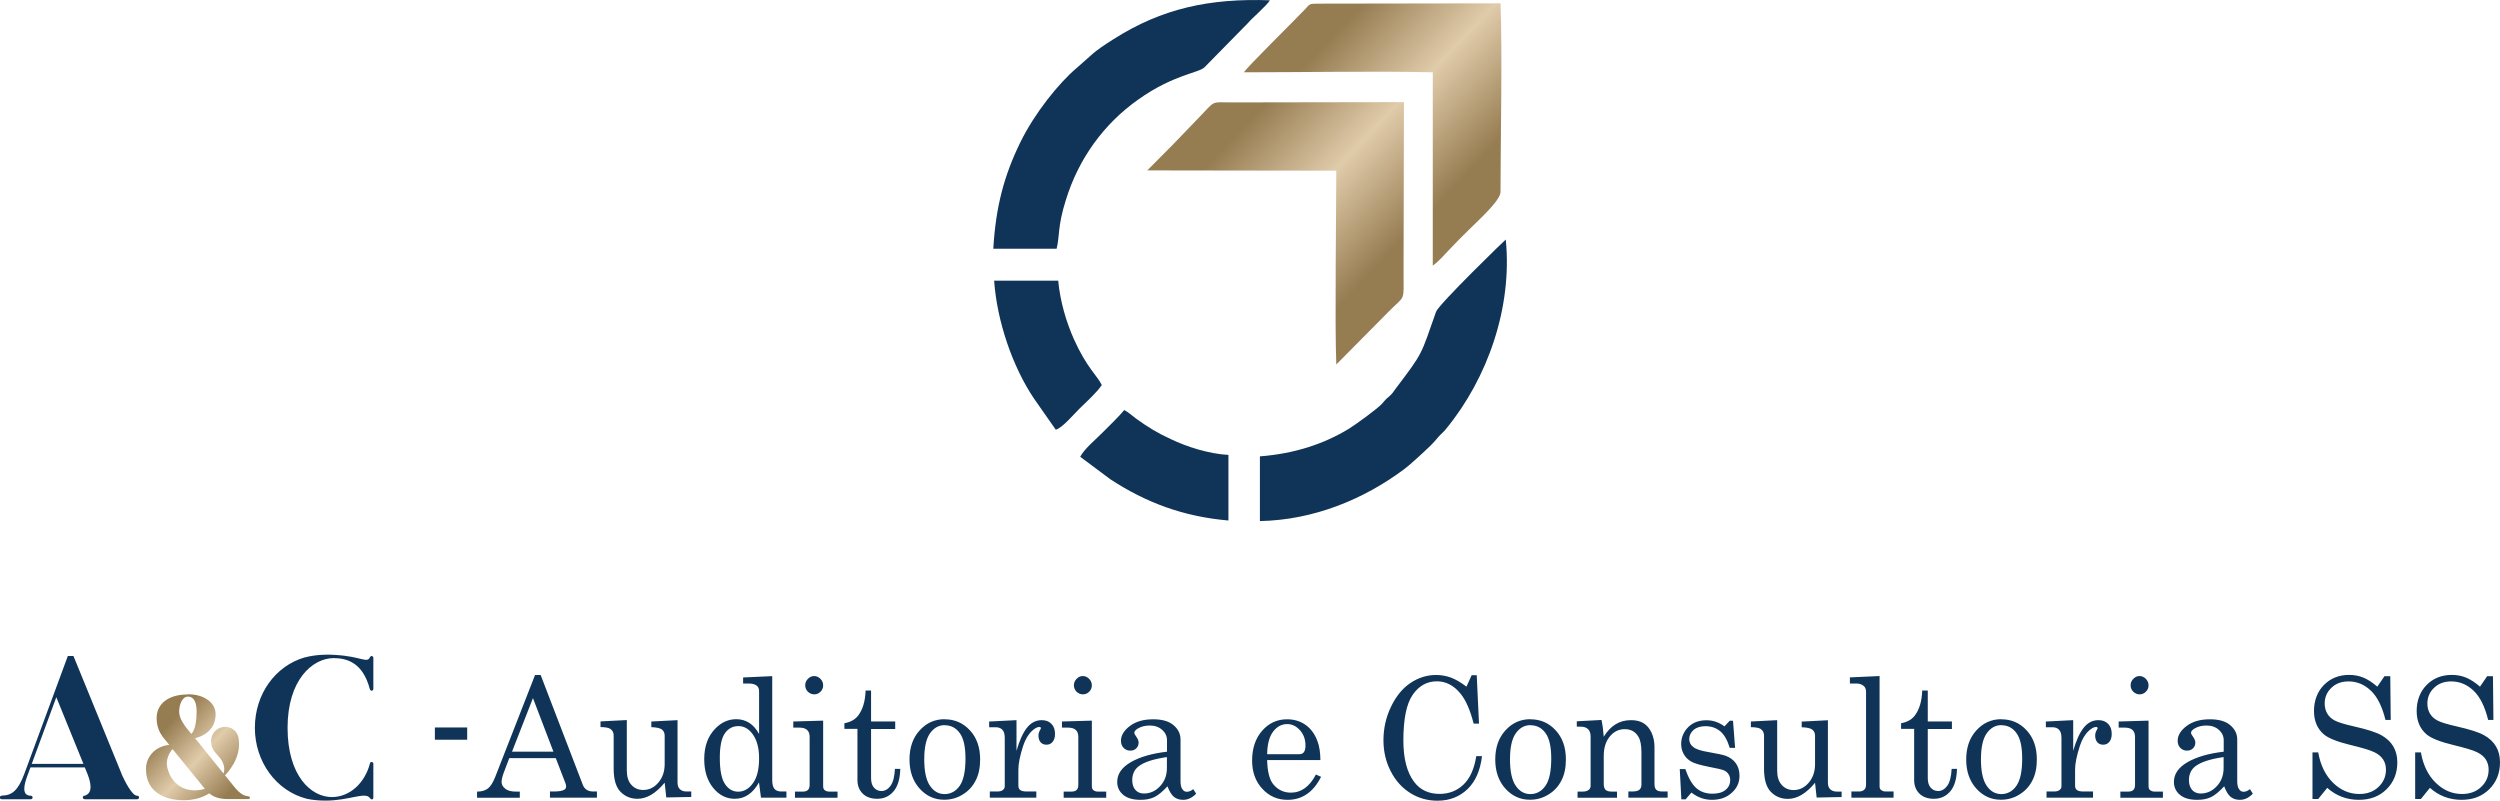
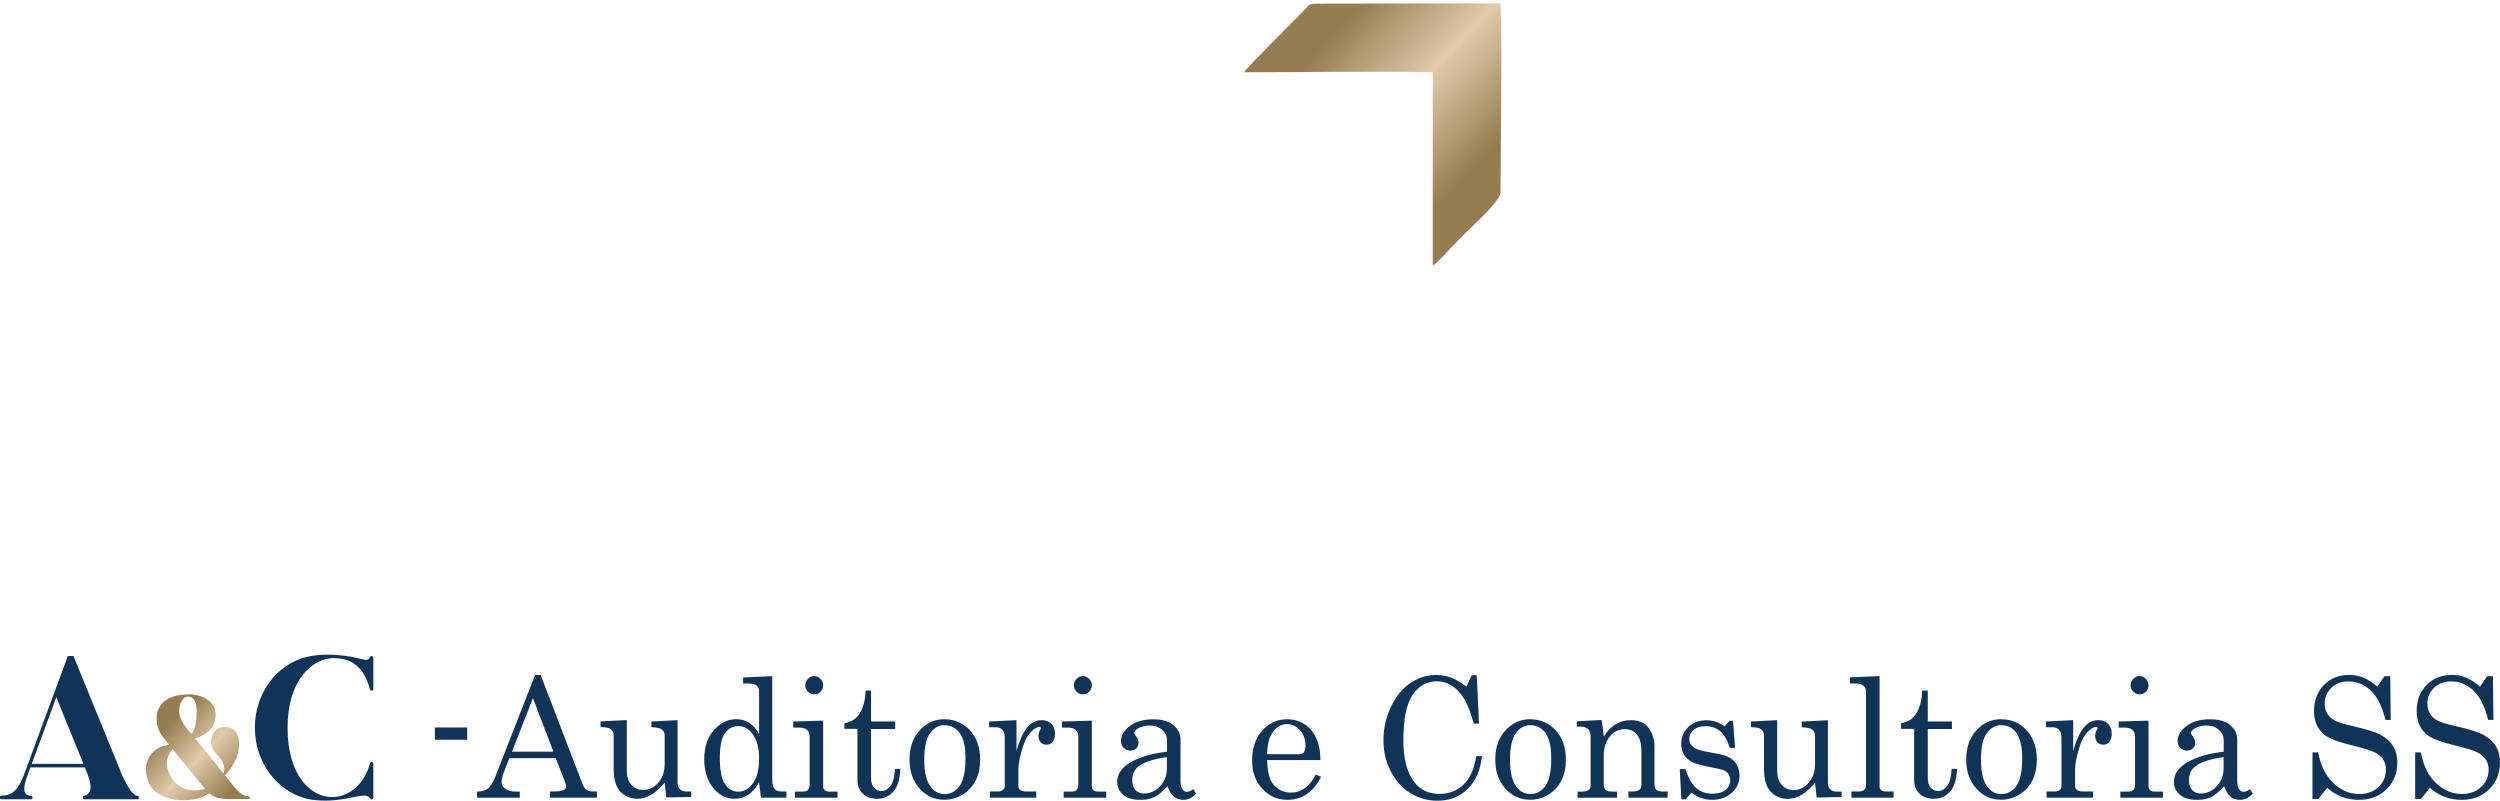
<svg xmlns="http://www.w3.org/2000/svg" width="331" height="106" viewBox="0 0 331 106" fill="none">
  <g clip-path="url(#clip0_448_1568)">
    <path fill-rule="evenodd" clip-rule="evenodd" d="M164.685 9.573C172.26 9.573 182.174 9.395 189.699 9.573V35.168C190.595 34.533 191.241 33.696 192.037 32.896C192.834 32.058 193.518 31.359 194.376 30.521C195.271 29.607 198.667 26.598 198.667 25.443C198.667 18.587 198.928 7.097 198.667 0.444L174.648 0.482C173.318 0.482 173.43 0.521 172.795 1.219C171.365 2.73 165.058 8.925 164.685 9.586V9.573Z" fill="url(#paint0_linear_448_1568)" />
-     <path fill-rule="evenodd" clip-rule="evenodd" d="M151.911 22.561L176.925 22.599C176.925 27.817 176.713 42.837 176.925 48.258L183.928 41.186C186.104 38.977 185.831 40.107 185.831 35.93L185.88 13.521L163.242 13.56C160.17 13.56 161.066 13.179 158.578 15.731C156.352 18.079 154.125 20.352 151.899 22.561H151.911Z" fill="url(#paint1_linear_448_1568)" />
-     <path fill-rule="evenodd" clip-rule="evenodd" d="M166.812 60.408V68.991C173.915 68.851 180.544 66.122 185.893 62.135C186.739 61.5 187.435 60.802 188.231 60.104C189.127 59.266 189.662 58.809 190.458 57.831C190.831 57.412 191.142 57.196 191.465 56.777C196.976 50.061 200.259 40.679 199.364 31.715C199.314 31.715 190.508 40.26 190.134 41.275C188.07 47.115 188.493 46.557 184.786 51.458C184.413 51.978 184.363 52.092 183.94 52.473C183.306 52.994 183.467 52.93 182.982 53.451C182.348 54.149 179.425 56.257 178.579 56.777C175.295 58.771 171.427 60.066 166.812 60.421V60.408ZM131.512 32.947C131.835 27.373 132.942 23.221 135.119 18.79C136.972 15.02 140.157 11.008 142.595 8.964C144.659 7.199 144.56 6.996 147.421 5.193C153.876 1.079 160.232 -0.241 168.131 0.038C167.807 0.66 165.643 2.527 165.27 3.009L159.498 8.887C158.814 9.649 155.369 9.852 150.704 13.179C146.152 16.391 142.806 21 141.114 26.497C140.007 29.988 140.318 31.271 139.895 32.934H131.524L131.512 32.947ZM139.783 56.892C140.679 56.65 142.221 54.784 142.968 54.06C143.814 53.235 145.306 51.877 145.878 50.975C145.244 49.693 143.863 48.652 142.172 44.881C141.164 42.596 140.368 39.929 140.107 37.162H131.624C131.997 42.52 134.062 48.576 136.923 52.803L139.783 56.892ZM143.017 60.484C143.552 59.431 145.132 58.136 145.99 57.26C146.948 56.282 148.005 55.304 148.851 54.289C149.324 54.53 149.859 54.987 150.393 55.406C151.874 56.485 153.254 57.336 155.008 58.136C157.123 59.151 160.046 60.091 162.645 60.231V68.915C156.65 68.394 151.724 66.541 147.01 63.455L143.03 60.484H143.017Z" fill="#103458" />
    <path fill-rule="evenodd" clip-rule="evenodd" d="M8.981 86.854L3.209 102.483C2.413 104.616 1.617 105.314 0.249 105.34C0.062 105.378 -0.012 105.428 -0.012 105.581C-0.012 105.746 0.075 105.822 0.249 105.822H4.08C4.229 105.822 4.316 105.695 4.316 105.581C4.316 105.428 4.192 105.365 4.08 105.352C2.761 105.352 3.259 103.714 3.595 102.788L4.03 101.607H11.232L11.605 102.534C12.016 103.613 12.339 104.997 11.232 105.34C11.07 105.378 10.958 105.416 10.958 105.581C10.958 105.784 11.145 105.822 11.307 105.822H18.135C18.285 105.822 18.409 105.733 18.409 105.581C18.409 105.403 18.272 105.365 18.148 105.352C17.451 105.352 16.469 103.283 16.12 102.546V102.508L9.727 86.854H9.005H8.981ZM7.463 92.326L11.045 101.137H4.204L7.451 92.326H7.463Z" fill="#103458" />
    <path fill-rule="evenodd" clip-rule="evenodd" d="M24.852 91.945C22.227 91.945 20.735 93.228 20.735 95.094C20.735 96.668 21.494 97.544 22.24 98.408L22.414 98.624C20.648 98.788 19.329 100.109 19.329 101.823C19.329 104.984 21.979 105.949 24.292 105.949C25.536 105.949 26.718 105.67 27.7 105.035C28.297 105.53 28.994 105.797 30.238 105.797H32.925C33.036 105.797 33.086 105.695 33.099 105.619C33.099 105.517 33.012 105.454 32.925 105.441C32.34 105.352 31.867 105.225 30.984 104.134L29.79 102.648C30.176 102.229 31.892 100.439 31.619 97.989C31.569 97.049 30.897 96.237 29.79 96.237C28.77 96.237 27.949 97.075 27.949 98.116C27.949 99.525 28.957 99.918 29.392 100.744C29.827 101.544 29.691 102.204 29.579 102.394L25.835 97.747C27.215 97.379 28.546 96.465 28.546 94.561C28.546 93.075 27.103 91.92 24.864 91.92L24.852 91.945ZM24.852 92.225C25.76 92.225 26.034 93.113 26.034 94.243C26.034 95.234 25.897 96.618 25.337 97.176L24.69 96.376C24.392 95.995 23.72 95.094 23.72 94.218C23.72 93.253 24.143 92.237 24.864 92.237L24.852 92.225ZM22.849 99.182L26.979 104.261C27.029 104.324 27.091 104.388 27.116 104.438C25.2 105.035 22.849 104.4 22.153 101.645C21.879 100.553 22.501 99.55 22.849 99.182Z" fill="url(#paint2_linear_448_1568)" />
    <path fill-rule="evenodd" clip-rule="evenodd" d="M40.363 87.032C36.42 88.174 33.745 91.92 33.745 96.364C33.745 100.807 36.532 104.718 40.624 105.759C41.432 105.936 42.266 106 43.124 106C46.271 106 48.386 104.781 48.983 105.67C49.194 105.962 49.431 105.835 49.431 105.606V101.125C49.431 100.845 49.032 100.794 48.983 101.074C48.286 103.74 46.271 105.505 43.995 105.53C41.159 105.568 38.074 102.673 38.074 96.364C38.074 90.053 41.333 87.159 44.169 87.133C45.948 87.146 48.037 87.718 48.97 91.247C48.995 91.374 49.12 91.45 49.219 91.45C49.343 91.45 49.431 91.336 49.431 91.209V87.095C49.431 86.829 49.095 86.778 48.983 87.019C48.585 87.857 47.863 86.918 44.443 86.715C43.112 86.613 41.544 86.715 40.363 87.045V87.032Z" fill="#103458" />
    <path fill-rule="evenodd" clip-rule="evenodd" d="M57.578 96.313H61.856V97.938H57.578V96.313ZM70.85 89.368H71.583L77.168 103.918C77.392 104.502 77.852 104.794 78.549 104.794H79.034V105.607H72.815V104.794H73.312C73.959 104.794 74.419 104.718 74.681 104.578C74.867 104.477 74.954 104.324 74.954 104.121C74.954 103.994 74.929 103.867 74.88 103.74L73.586 100.376H67.429L66.695 102.306C66.508 102.813 66.409 103.232 66.409 103.524C66.409 103.867 66.571 104.172 66.894 104.426C67.218 104.68 67.678 104.807 68.287 104.807H68.822V105.619H63.163V104.807C63.772 104.807 64.245 104.667 64.593 104.4C64.941 104.134 65.265 103.626 65.563 102.877L70.837 89.381L70.85 89.368ZM70.563 92.428L67.79 99.525H73.275L70.563 92.428ZM82.99 95.335V102.026C82.99 102.839 83.189 103.474 83.599 103.918C83.997 104.362 84.519 104.591 85.166 104.591C85.95 104.591 86.621 104.261 87.169 103.613C87.716 102.966 88.002 102.153 88.002 101.176V97.392C88.002 97.049 87.878 96.783 87.641 96.592C87.405 96.402 86.932 96.3 86.236 96.275V95.526L89.706 95.348V103.613C89.706 103.994 89.806 104.286 90.017 104.489C90.229 104.692 90.515 104.794 90.9 104.794H91.522V105.518L88.214 105.581L88.002 103.626C87.418 104.337 86.82 104.87 86.224 105.226C85.626 105.581 85.017 105.759 84.407 105.759C83.512 105.759 82.766 105.454 82.168 104.845C81.559 104.235 81.248 103.22 81.248 101.772V97.379C81.248 96.999 81.099 96.694 80.8 96.503C80.589 96.351 80.166 96.275 79.507 96.262V95.513L83.002 95.335H82.99ZM98.376 89.698L102.244 89.52V103.296C102.244 103.842 102.344 104.223 102.543 104.451C102.742 104.68 103.04 104.794 103.438 104.794H104.122V105.607H100.752L100.49 103.588C100.092 104.312 99.62 104.857 99.085 105.213C98.55 105.581 97.953 105.759 97.281 105.759C96.162 105.759 95.204 105.276 94.42 104.312C93.637 103.347 93.239 102.077 93.239 100.503C93.239 98.801 93.736 97.43 94.756 96.415C95.552 95.615 96.46 95.221 97.493 95.221C98.127 95.221 98.687 95.386 99.197 95.704C99.707 96.021 100.13 96.516 100.503 97.176V91.476C100.503 91.171 100.391 90.93 100.167 90.765C99.943 90.587 99.582 90.498 99.097 90.498H98.388V89.686L98.376 89.698ZM97.779 96.135C97.02 96.135 96.423 96.453 95.975 97.087C95.527 97.735 95.303 98.801 95.303 100.325C95.303 101.975 95.527 103.131 95.988 103.804C96.435 104.477 97.02 104.819 97.742 104.819C98.5 104.819 99.159 104.438 99.694 103.689C100.242 102.94 100.503 101.836 100.503 100.401C100.503 99.03 100.217 97.963 99.632 97.176C99.135 96.491 98.5 96.135 97.766 96.135H97.779ZM107.792 89.508C108.103 89.508 108.389 89.635 108.625 89.876C108.861 90.117 108.986 90.409 108.986 90.739C108.986 91.07 108.874 91.349 108.638 91.577C108.401 91.819 108.128 91.933 107.804 91.933C107.481 91.933 107.195 91.806 106.958 91.577C106.722 91.336 106.61 91.057 106.61 90.727C106.61 90.397 106.734 90.117 106.971 89.876C107.207 89.635 107.481 89.508 107.792 89.508ZM105.03 95.526L108.986 95.412V104.083C108.986 104.324 109.048 104.489 109.16 104.591C109.322 104.73 109.533 104.807 109.769 104.807H110.889V105.619H105.254V104.807H106.299C106.61 104.807 106.834 104.73 106.983 104.578C107.133 104.426 107.195 104.197 107.195 103.905V97.557C107.195 97.151 107.083 96.846 106.859 96.643C106.635 96.44 106.299 96.338 105.851 96.338H105.03V95.526ZM114.62 91.425H115.329V95.526H118.526V96.516H115.329V103.004C115.329 103.562 115.454 103.994 115.715 104.286C115.976 104.578 116.3 104.73 116.698 104.73C117.17 104.73 117.568 104.502 117.904 104.045C118.24 103.588 118.439 102.839 118.489 101.798H119.198C119.161 103.143 118.862 104.134 118.302 104.781C117.743 105.429 117.034 105.759 116.138 105.759C115.329 105.759 114.683 105.53 114.222 105.073C113.762 104.616 113.526 104.02 113.526 103.283V96.503H111.797V95.754C112.593 95.615 113.19 95.285 113.613 94.751C114.222 93.964 114.558 92.847 114.608 91.412L114.62 91.425ZM125.069 95.234C126.4 95.234 127.519 95.716 128.415 96.694C129.323 97.671 129.771 98.954 129.771 100.553C129.771 101.658 129.572 102.598 129.161 103.372C128.763 104.146 128.178 104.769 127.432 105.213C126.686 105.67 125.877 105.886 125.007 105.886C123.725 105.886 122.643 105.391 121.748 104.4C120.865 103.41 120.417 102.128 120.417 100.553C120.417 98.979 120.865 97.684 121.76 96.707C122.656 95.716 123.763 95.221 125.069 95.221V95.234ZM125.069 96.008C124.285 96.008 123.638 96.376 123.128 97.1C122.618 97.824 122.37 98.979 122.37 100.541C122.37 102.102 122.618 103.296 123.128 104.032C123.626 104.769 124.273 105.137 125.069 105.137C125.865 105.137 126.561 104.769 127.071 104.032C127.581 103.296 127.83 102.09 127.83 100.427C127.83 98.878 127.581 97.748 127.071 97.062C126.574 96.364 125.902 96.021 125.069 96.021V96.008ZM131.027 95.526L134.584 95.348V99.411C134.97 98.065 135.418 97.062 135.952 96.376C136.487 95.691 137.147 95.348 137.93 95.348C138.465 95.348 138.9 95.513 139.211 95.843C139.535 96.173 139.684 96.618 139.684 97.176C139.684 97.633 139.572 97.976 139.361 98.23C139.149 98.484 138.875 98.598 138.552 98.598C138.229 98.598 137.98 98.497 137.781 98.281C137.594 98.065 137.495 97.773 137.495 97.405C137.495 97.164 137.545 96.948 137.657 96.745C137.756 96.554 137.818 96.453 137.818 96.415C137.818 96.313 137.744 96.249 137.619 96.249C137.333 96.249 137.01 96.427 136.637 96.77C136.127 97.252 135.741 97.913 135.467 98.751C135.044 100.058 134.833 101.099 134.833 101.887V104.045C134.833 104.286 134.92 104.477 135.082 104.604C135.256 104.73 135.542 104.794 135.952 104.794H137.209V105.607H131.052V104.794H132.034C132.37 104.794 132.619 104.73 132.781 104.591C132.955 104.464 133.029 104.299 133.029 104.108V97.697C133.029 97.214 132.93 96.846 132.718 96.63C132.519 96.402 132.221 96.288 131.835 96.288H130.965V95.513L131.027 95.526ZM143.366 89.508C143.677 89.508 143.963 89.635 144.199 89.876C144.435 90.117 144.56 90.409 144.56 90.739C144.56 91.07 144.448 91.349 144.212 91.577C143.975 91.819 143.702 91.933 143.378 91.933C143.055 91.933 142.769 91.806 142.532 91.577C142.296 91.336 142.184 91.057 142.184 90.727C142.184 90.397 142.308 90.117 142.545 89.876C142.781 89.635 143.055 89.508 143.366 89.508ZM140.604 95.526L144.56 95.412V104.083C144.56 104.324 144.622 104.489 144.734 104.591C144.896 104.73 145.107 104.807 145.343 104.807H146.463V105.619H140.828V104.807H141.873C142.184 104.807 142.408 104.73 142.557 104.578C142.707 104.426 142.769 104.197 142.769 103.905V97.557C142.769 97.151 142.657 96.846 142.433 96.643C142.209 96.44 141.873 96.338 141.425 96.338H140.604V95.526ZM157.993 104.489L158.367 105.086C157.844 105.632 157.272 105.899 156.65 105.899C156.165 105.899 155.767 105.772 155.431 105.505C155.108 105.238 154.822 104.769 154.573 104.108C153.914 104.819 153.329 105.302 152.819 105.543C152.321 105.784 151.712 105.899 151.003 105.899C149.995 105.899 149.224 105.67 148.702 105.226C148.179 104.781 147.918 104.21 147.918 103.524C147.918 102.483 148.515 101.607 149.722 100.909C150.916 100.223 152.508 99.754 154.511 99.525V98.014C154.511 97.468 154.299 97.011 153.864 96.63C153.441 96.249 152.894 96.059 152.234 96.059C151.625 96.059 151.103 96.186 150.655 96.453C150.344 96.643 150.182 96.834 150.182 97.024C150.182 97.126 150.269 97.303 150.443 97.532C150.642 97.824 150.754 98.078 150.754 98.293C150.754 98.611 150.655 98.878 150.443 99.081C150.244 99.284 149.971 99.385 149.647 99.385C149.299 99.385 149 99.258 148.764 99.017C148.528 98.776 148.416 98.459 148.416 98.078C148.416 97.367 148.814 96.707 149.597 96.123C150.381 95.526 151.413 95.234 152.682 95.234C153.864 95.234 154.759 95.488 155.369 96.008C155.991 96.529 156.302 97.164 156.302 97.913V103.41C156.302 103.893 156.376 104.261 156.538 104.477C156.687 104.718 156.899 104.832 157.135 104.832C157.409 104.832 157.695 104.718 157.993 104.477V104.489ZM154.511 100.236C152.732 100.49 151.476 100.896 150.742 101.468C150.194 101.899 149.908 102.509 149.908 103.296C149.908 103.854 150.058 104.286 150.331 104.591C150.617 104.908 150.991 105.061 151.451 105.061C152.272 105.061 152.993 104.743 153.59 104.096C154.2 103.448 154.498 102.648 154.498 101.683V100.236H154.511ZM174.823 100.63H167.77C167.807 102.166 168.081 103.258 168.616 103.88C169.225 104.591 169.984 104.946 170.917 104.946C172.285 104.946 173.392 104.146 174.226 102.547L174.91 102.851C173.89 104.883 172.397 105.899 170.469 105.899C169.151 105.899 168.031 105.416 167.136 104.438C166.228 103.461 165.78 102.217 165.78 100.706C165.78 99.068 166.228 97.748 167.111 96.745C167.994 95.742 169.089 95.234 170.395 95.234C171.352 95.234 172.173 95.488 172.87 95.983C173.566 96.478 174.089 97.202 174.437 98.141C174.686 98.801 174.81 99.627 174.823 100.63ZM167.77 99.855H172.049C172.298 99.855 172.497 99.766 172.633 99.589C172.77 99.411 172.845 99.119 172.845 98.7C172.845 97.913 172.609 97.24 172.124 96.694C171.638 96.148 171.079 95.869 170.419 95.869C169.686 95.869 169.076 96.199 168.566 96.859C168.056 97.519 167.795 98.522 167.77 99.855ZM194.152 90.93L194.849 89.394H195.52L195.819 95.805H195.11C194.65 94.002 194.065 92.669 193.356 91.819C192.485 90.752 191.44 90.206 190.234 90.206C188.928 90.206 187.858 90.803 187.037 91.996C186.216 93.19 185.806 95.208 185.806 98.04C185.806 100.427 186.278 102.255 187.224 103.512C188.02 104.578 189.152 105.111 190.595 105.111C191.863 105.111 192.921 104.692 193.779 103.867C194.637 103.042 195.197 101.785 195.458 100.109H196.217C195.993 102.001 195.359 103.461 194.301 104.477C193.244 105.492 191.926 106.013 190.321 106.013C189.015 106.013 187.821 105.683 186.739 105.01C185.657 104.337 184.786 103.385 184.139 102.128C183.492 100.884 183.169 99.5 183.169 98.014C183.169 96.427 183.505 94.942 184.176 93.558C184.848 92.161 185.706 91.12 186.751 90.422C187.796 89.724 188.928 89.368 190.134 89.368C190.806 89.368 191.465 89.482 192.1 89.711C192.734 89.952 193.418 90.346 194.164 90.917L194.152 90.93ZM202.623 95.234C203.954 95.234 205.073 95.716 205.969 96.694C206.877 97.671 207.324 98.954 207.324 100.553C207.324 101.658 207.125 102.598 206.715 103.372C206.317 104.146 205.732 104.769 204.986 105.213C204.24 105.67 203.431 105.886 202.56 105.886C201.279 105.886 200.197 105.391 199.302 104.4C198.418 103.41 197.971 102.128 197.971 100.553C197.971 98.979 198.418 97.684 199.314 96.707C200.21 95.716 201.317 95.221 202.623 95.221V95.234ZM202.623 96.008C201.839 96.008 201.192 96.376 200.682 97.1C200.172 97.824 199.923 98.979 199.923 100.541C199.923 102.102 200.172 103.296 200.682 104.032C201.18 104.769 201.827 105.137 202.623 105.137C203.419 105.137 204.115 104.769 204.625 104.032C205.135 103.296 205.384 102.09 205.384 100.427C205.384 98.878 205.135 97.748 204.625 97.062C204.128 96.364 203.456 96.021 202.623 96.021V96.008ZM208.755 95.5L212.039 95.323C212.175 95.957 212.275 96.694 212.337 97.544C212.785 96.808 213.307 96.262 213.904 95.894C214.501 95.526 215.185 95.348 215.944 95.348C216.591 95.348 217.151 95.475 217.586 95.742C218.034 96.008 218.382 96.415 218.656 96.986C218.917 97.557 219.054 98.192 219.054 98.89V103.791C219.054 104.159 219.128 104.413 219.29 104.565C219.452 104.718 219.726 104.794 220.099 104.794H220.795V105.607H215.596V104.794H216.093C216.554 104.794 216.877 104.718 217.051 104.565C217.238 104.413 217.325 104.185 217.325 103.893V99.589C217.325 98.649 217.188 97.951 216.902 97.506C216.504 96.859 215.907 96.541 215.111 96.541C214.315 96.541 213.656 96.872 213.133 97.519C212.598 98.167 212.337 99.017 212.337 100.071V103.804C212.337 104.172 212.424 104.426 212.586 104.578C212.748 104.73 213.021 104.807 213.407 104.807H214.091V105.619H208.867V104.807H209.551C209.887 104.807 210.148 104.73 210.334 104.591C210.509 104.451 210.596 104.273 210.596 104.045V97.519C210.596 97.087 210.484 96.757 210.26 96.541C210.023 96.313 209.7 96.211 209.277 96.211H208.767V95.5H208.755ZM223.134 101.823C223.569 103.055 224.067 103.905 224.626 104.375C225.186 104.845 225.883 105.086 226.716 105.086C227.475 105.086 228.059 104.921 228.47 104.578C228.88 104.235 229.079 103.804 229.079 103.283C229.079 102.978 229.005 102.725 228.855 102.496C228.706 102.267 228.495 102.102 228.233 101.988C227.96 101.874 227.276 101.722 226.156 101.506C225.087 101.29 224.34 101.074 223.917 100.833C223.494 100.592 223.171 100.274 222.935 99.855C222.698 99.436 222.586 98.992 222.586 98.509C222.586 97.773 222.823 97.1 223.308 96.503C223.93 95.742 224.813 95.361 225.932 95.361C226.791 95.361 227.587 95.627 228.32 96.173L229.017 95.424H229.452L229.726 99.017H229.017C228.706 98.001 228.296 97.265 227.761 96.821C227.226 96.376 226.579 96.148 225.808 96.148C225.136 96.148 224.614 96.313 224.228 96.643C223.855 96.973 223.656 97.379 223.656 97.862C223.656 98.281 223.83 98.636 224.191 98.903C224.527 99.195 225.211 99.411 226.218 99.576C227.388 99.779 228.146 99.944 228.495 100.071C229.067 100.287 229.515 100.617 229.838 101.074C230.149 101.518 230.311 102.064 230.311 102.712C230.311 103.601 229.975 104.362 229.278 104.972C228.594 105.594 227.723 105.899 226.666 105.899C225.684 105.899 224.776 105.581 223.942 104.934L223.171 105.835H222.611L222.4 101.823H223.109H223.134ZM235.298 95.348V102.039C235.298 102.851 235.497 103.486 235.908 103.931C236.306 104.375 236.828 104.604 237.475 104.604C238.259 104.604 238.93 104.273 239.478 103.626C240.025 102.978 240.311 102.166 240.311 101.188V97.405C240.311 97.062 240.187 96.795 239.95 96.605C239.714 96.415 239.241 96.313 238.545 96.288V95.538L242.015 95.361V103.626C242.015 104.007 242.115 104.299 242.326 104.502C242.538 104.705 242.824 104.807 243.209 104.807H243.831V105.53L240.523 105.594L240.311 103.639C239.727 104.35 239.13 104.883 238.532 105.238C237.935 105.594 237.326 105.772 236.716 105.772C235.821 105.772 235.075 105.467 234.478 104.857C233.868 104.248 233.557 103.232 233.557 101.785V97.392C233.557 97.011 233.408 96.707 233.109 96.516C232.898 96.364 232.475 96.288 231.816 96.275V95.526L235.311 95.348H235.298ZM248.856 89.533V104.121C248.856 104.324 248.919 104.477 249.031 104.578C249.205 104.718 249.416 104.794 249.665 104.794H250.71V105.607H245.125V104.794H246.108C246.431 104.794 246.667 104.718 246.829 104.553C246.991 104.4 247.065 104.172 247.065 103.88V91.628C247.065 91.273 246.966 91.006 246.779 90.841C246.518 90.612 246.195 90.498 245.809 90.498H244.926V89.686L248.856 89.508V89.533ZM254.528 91.425H255.237V95.526H258.434V96.516H255.237V103.004C255.237 103.562 255.362 103.994 255.623 104.286C255.884 104.578 256.208 104.73 256.606 104.73C257.078 104.73 257.476 104.502 257.812 104.045C258.148 103.588 258.347 102.839 258.397 101.798H259.106C259.068 103.143 258.77 104.134 258.21 104.781C257.65 105.429 256.941 105.759 256.046 105.759C255.237 105.759 254.591 105.53 254.13 105.073C253.67 104.616 253.434 104.02 253.434 103.283V96.503H251.705V95.754C252.501 95.615 253.098 95.285 253.508 94.751C254.118 93.964 254.454 92.847 254.503 91.412L254.528 91.425ZM264.977 95.234C266.308 95.234 267.427 95.716 268.323 96.694C269.231 97.671 269.678 98.954 269.678 100.553C269.678 101.658 269.479 102.598 269.069 103.372C268.671 104.146 268.086 104.769 267.34 105.213C266.594 105.67 265.785 105.886 264.914 105.886C263.633 105.886 262.551 105.391 261.656 104.4C260.772 103.41 260.325 102.128 260.325 100.553C260.325 98.979 260.772 97.684 261.668 96.707C262.564 95.716 263.671 95.221 264.977 95.221V95.234ZM264.977 96.008C264.193 96.008 263.546 96.376 263.036 97.1C262.526 97.824 262.278 98.979 262.278 100.541C262.278 102.102 262.526 103.296 263.036 104.032C263.534 104.769 264.181 105.137 264.977 105.137C265.773 105.137 266.469 104.769 266.979 104.032C267.489 103.296 267.738 102.09 267.738 100.427C267.738 98.878 267.489 97.748 266.979 97.062C266.482 96.364 265.81 96.021 264.977 96.021V96.008ZM270.935 95.526L274.492 95.348V99.411C274.878 98.065 275.325 97.062 275.86 96.376C276.395 95.691 277.054 95.348 277.838 95.348C278.373 95.348 278.808 95.513 279.119 95.843C279.443 96.173 279.592 96.618 279.592 97.176C279.592 97.633 279.48 97.976 279.268 98.23C279.057 98.484 278.783 98.598 278.46 98.598C278.137 98.598 277.888 98.497 277.689 98.281C277.502 98.065 277.403 97.773 277.403 97.405C277.403 97.164 277.452 96.948 277.564 96.745C277.664 96.554 277.726 96.453 277.726 96.415C277.726 96.313 277.651 96.249 277.527 96.249C277.241 96.249 276.918 96.427 276.544 96.77C276.034 97.252 275.649 97.913 275.375 98.751C274.952 100.058 274.741 101.099 274.741 101.887V104.045C274.741 104.286 274.828 104.477 274.99 104.604C275.164 104.73 275.45 104.794 275.86 104.794H277.117V105.607H270.96V104.794H271.942C272.278 104.794 272.527 104.73 272.689 104.591C272.863 104.464 272.937 104.299 272.937 104.108V97.697C272.937 97.214 272.838 96.846 272.626 96.63C272.427 96.402 272.129 96.288 271.743 96.288H270.873V95.513L270.935 95.526ZM283.274 89.508C283.585 89.508 283.871 89.635 284.107 89.876C284.343 90.117 284.468 90.409 284.468 90.739C284.468 91.07 284.356 91.349 284.119 91.577C283.883 91.819 283.609 91.933 283.286 91.933C282.963 91.933 282.677 91.806 282.44 91.577C282.204 91.336 282.092 91.057 282.092 90.727C282.092 90.397 282.216 90.117 282.453 89.876C282.689 89.635 282.963 89.508 283.274 89.508ZM280.512 95.526L284.468 95.412V104.083C284.468 104.324 284.53 104.489 284.642 104.591C284.804 104.73 285.015 104.807 285.251 104.807H286.371V105.619H280.736V104.807H281.781C282.092 104.807 282.316 104.73 282.465 104.578C282.614 104.426 282.677 104.197 282.677 103.905V97.557C282.677 97.151 282.565 96.846 282.341 96.643C282.117 96.44 281.781 96.338 281.333 96.338H280.512V95.526ZM297.901 104.489L298.274 105.086C297.752 105.632 297.18 105.899 296.558 105.899C296.073 105.899 295.675 105.772 295.339 105.505C295.016 105.238 294.729 104.769 294.481 104.108C293.821 104.819 293.237 105.302 292.727 105.543C292.229 105.784 291.62 105.899 290.911 105.899C289.903 105.899 289.132 105.67 288.61 105.226C288.087 104.781 287.826 104.21 287.826 103.524C287.826 102.483 288.423 101.607 289.63 100.909C290.824 100.223 292.416 99.754 294.419 99.525V98.014C294.419 97.468 294.207 97.011 293.772 96.63C293.349 96.249 292.801 96.059 292.142 96.059C291.533 96.059 291.01 96.186 290.563 96.453C290.252 96.643 290.09 96.834 290.09 97.024C290.09 97.126 290.177 97.303 290.351 97.532C290.55 97.824 290.662 98.078 290.662 98.293C290.662 98.611 290.563 98.878 290.351 99.081C290.152 99.284 289.878 99.385 289.555 99.385C289.207 99.385 288.908 99.258 288.672 99.017C288.436 98.776 288.324 98.459 288.324 98.078C288.324 97.367 288.722 96.707 289.505 96.123C290.289 95.526 291.321 95.234 292.59 95.234C293.772 95.234 294.667 95.488 295.277 96.008C295.899 96.529 296.21 97.164 296.21 97.913V103.41C296.21 103.893 296.284 104.261 296.446 104.477C296.595 104.718 296.807 104.832 297.043 104.832C297.317 104.832 297.603 104.718 297.901 104.477V104.489ZM294.419 100.236C292.64 100.49 291.384 100.896 290.65 101.468C290.102 101.899 289.816 102.509 289.816 103.296C289.816 103.854 289.966 104.286 290.239 104.591C290.525 104.908 290.898 105.061 291.359 105.061C292.18 105.061 292.901 104.743 293.498 104.096C294.108 103.448 294.406 102.648 294.406 101.683V100.236H294.419ZM314.755 90.917L315.701 89.533H316.472L316.534 95.323H315.838C315.402 93.545 314.755 92.25 313.897 91.438C313.039 90.625 312.056 90.219 310.949 90.219C310.016 90.219 309.258 90.498 308.673 91.07C308.088 91.628 307.79 92.326 307.79 93.139C307.79 93.647 307.902 94.091 308.126 94.472C308.35 94.853 308.685 95.17 309.133 95.399C309.581 95.64 310.427 95.894 311.658 96.173C313.387 96.567 314.606 96.948 315.315 97.354C316.012 97.748 316.534 98.243 316.882 98.84C317.231 99.436 317.405 100.134 317.405 100.934C317.405 102.369 316.932 103.55 315.987 104.489C315.041 105.429 313.823 105.899 312.317 105.899C310.713 105.899 309.307 105.365 308.126 104.312L306.932 105.784H306.173V99.614H306.932C307.23 101.315 307.889 102.661 308.909 103.651C309.929 104.642 311.086 105.124 312.38 105.124C313.424 105.124 314.27 104.807 314.917 104.185C315.576 103.562 315.9 102.801 315.9 101.899C315.9 101.391 315.775 100.947 315.527 100.553C315.278 100.173 314.892 99.843 314.357 99.589C313.823 99.322 312.778 99.017 311.21 98.636C309.494 98.217 308.312 97.76 307.69 97.24C306.82 96.503 306.372 95.475 306.372 94.129C306.372 92.783 306.807 91.59 307.678 90.701C308.549 89.812 309.668 89.356 311.036 89.356C311.683 89.356 312.305 89.47 312.902 89.711C313.487 89.952 314.096 90.346 314.73 90.892L314.755 90.917ZM328.351 90.917L329.296 89.533H330.067L330.129 95.323H329.433C328.997 93.545 328.351 92.25 327.492 91.438C326.634 90.625 325.651 90.219 324.544 90.219C323.612 90.219 322.853 90.498 322.268 91.07C321.684 91.628 321.385 92.326 321.385 93.139C321.385 93.647 321.497 94.091 321.721 94.472C321.945 94.853 322.281 95.17 322.728 95.399C323.176 95.64 324.022 95.894 325.253 96.173C326.982 96.567 328.201 96.948 328.91 97.354C329.607 97.748 330.129 98.243 330.478 98.84C330.826 99.436 331 100.134 331 100.934C331 102.369 330.527 103.55 329.582 104.489C328.637 105.429 327.418 105.899 325.913 105.899C324.308 105.899 322.903 105.365 321.721 104.312L320.527 105.784H319.768V99.614H320.527C320.825 101.315 321.485 102.661 322.505 103.651C323.525 104.642 324.681 105.124 325.975 105.124C327.02 105.124 327.866 104.807 328.512 104.185C329.172 103.562 329.495 102.801 329.495 101.899C329.495 101.391 329.371 100.947 329.122 100.553C328.873 100.173 328.487 99.843 327.953 99.589C327.418 99.322 326.373 99.017 324.806 98.636C323.089 98.217 321.908 97.76 321.286 97.24C320.415 96.503 319.967 95.475 319.967 94.129C319.967 92.783 320.402 91.59 321.273 90.701C322.144 89.812 323.263 89.356 324.632 89.356C325.278 89.356 325.9 89.47 326.497 89.711C327.082 89.952 327.691 90.346 328.326 90.892L328.351 90.917Z" fill="#103458" />
  </g>
  <defs>
    <linearGradient id="paint0_linear_448_1568" x1="178.591" y1="2.463" x2="197.173" y2="19.997" gradientUnits="userSpaceOnUse">
      <stop stop-color="#967C51" />
      <stop offset="0.5" stop-color="#E0CBAA" />
      <stop offset="1" stop-color="#967C51" />
    </linearGradient>
    <linearGradient id="paint1_linear_448_1568" x1="165.767" y1="15.553" x2="184.386" y2="33.086" gradientUnits="userSpaceOnUse">
      <stop stop-color="#967C51" />
      <stop offset="0.5" stop-color="#E0CBAA" />
      <stop offset="1" stop-color="#967C51" />
    </linearGradient>
    <linearGradient id="paint2_linear_448_1568" x1="21.742" y1="96.478" x2="30.519" y2="104.754" gradientUnits="userSpaceOnUse">
      <stop stop-color="#967C51" />
      <stop offset="0.5" stop-color="#E0CBAA" />
      <stop offset="1" stop-color="#967C51" />
    </linearGradient>
    <clipPath id="clip0_448_1568">
      <rect width="331" height="106" fill="white" />
    </clipPath>
  </defs>
</svg>